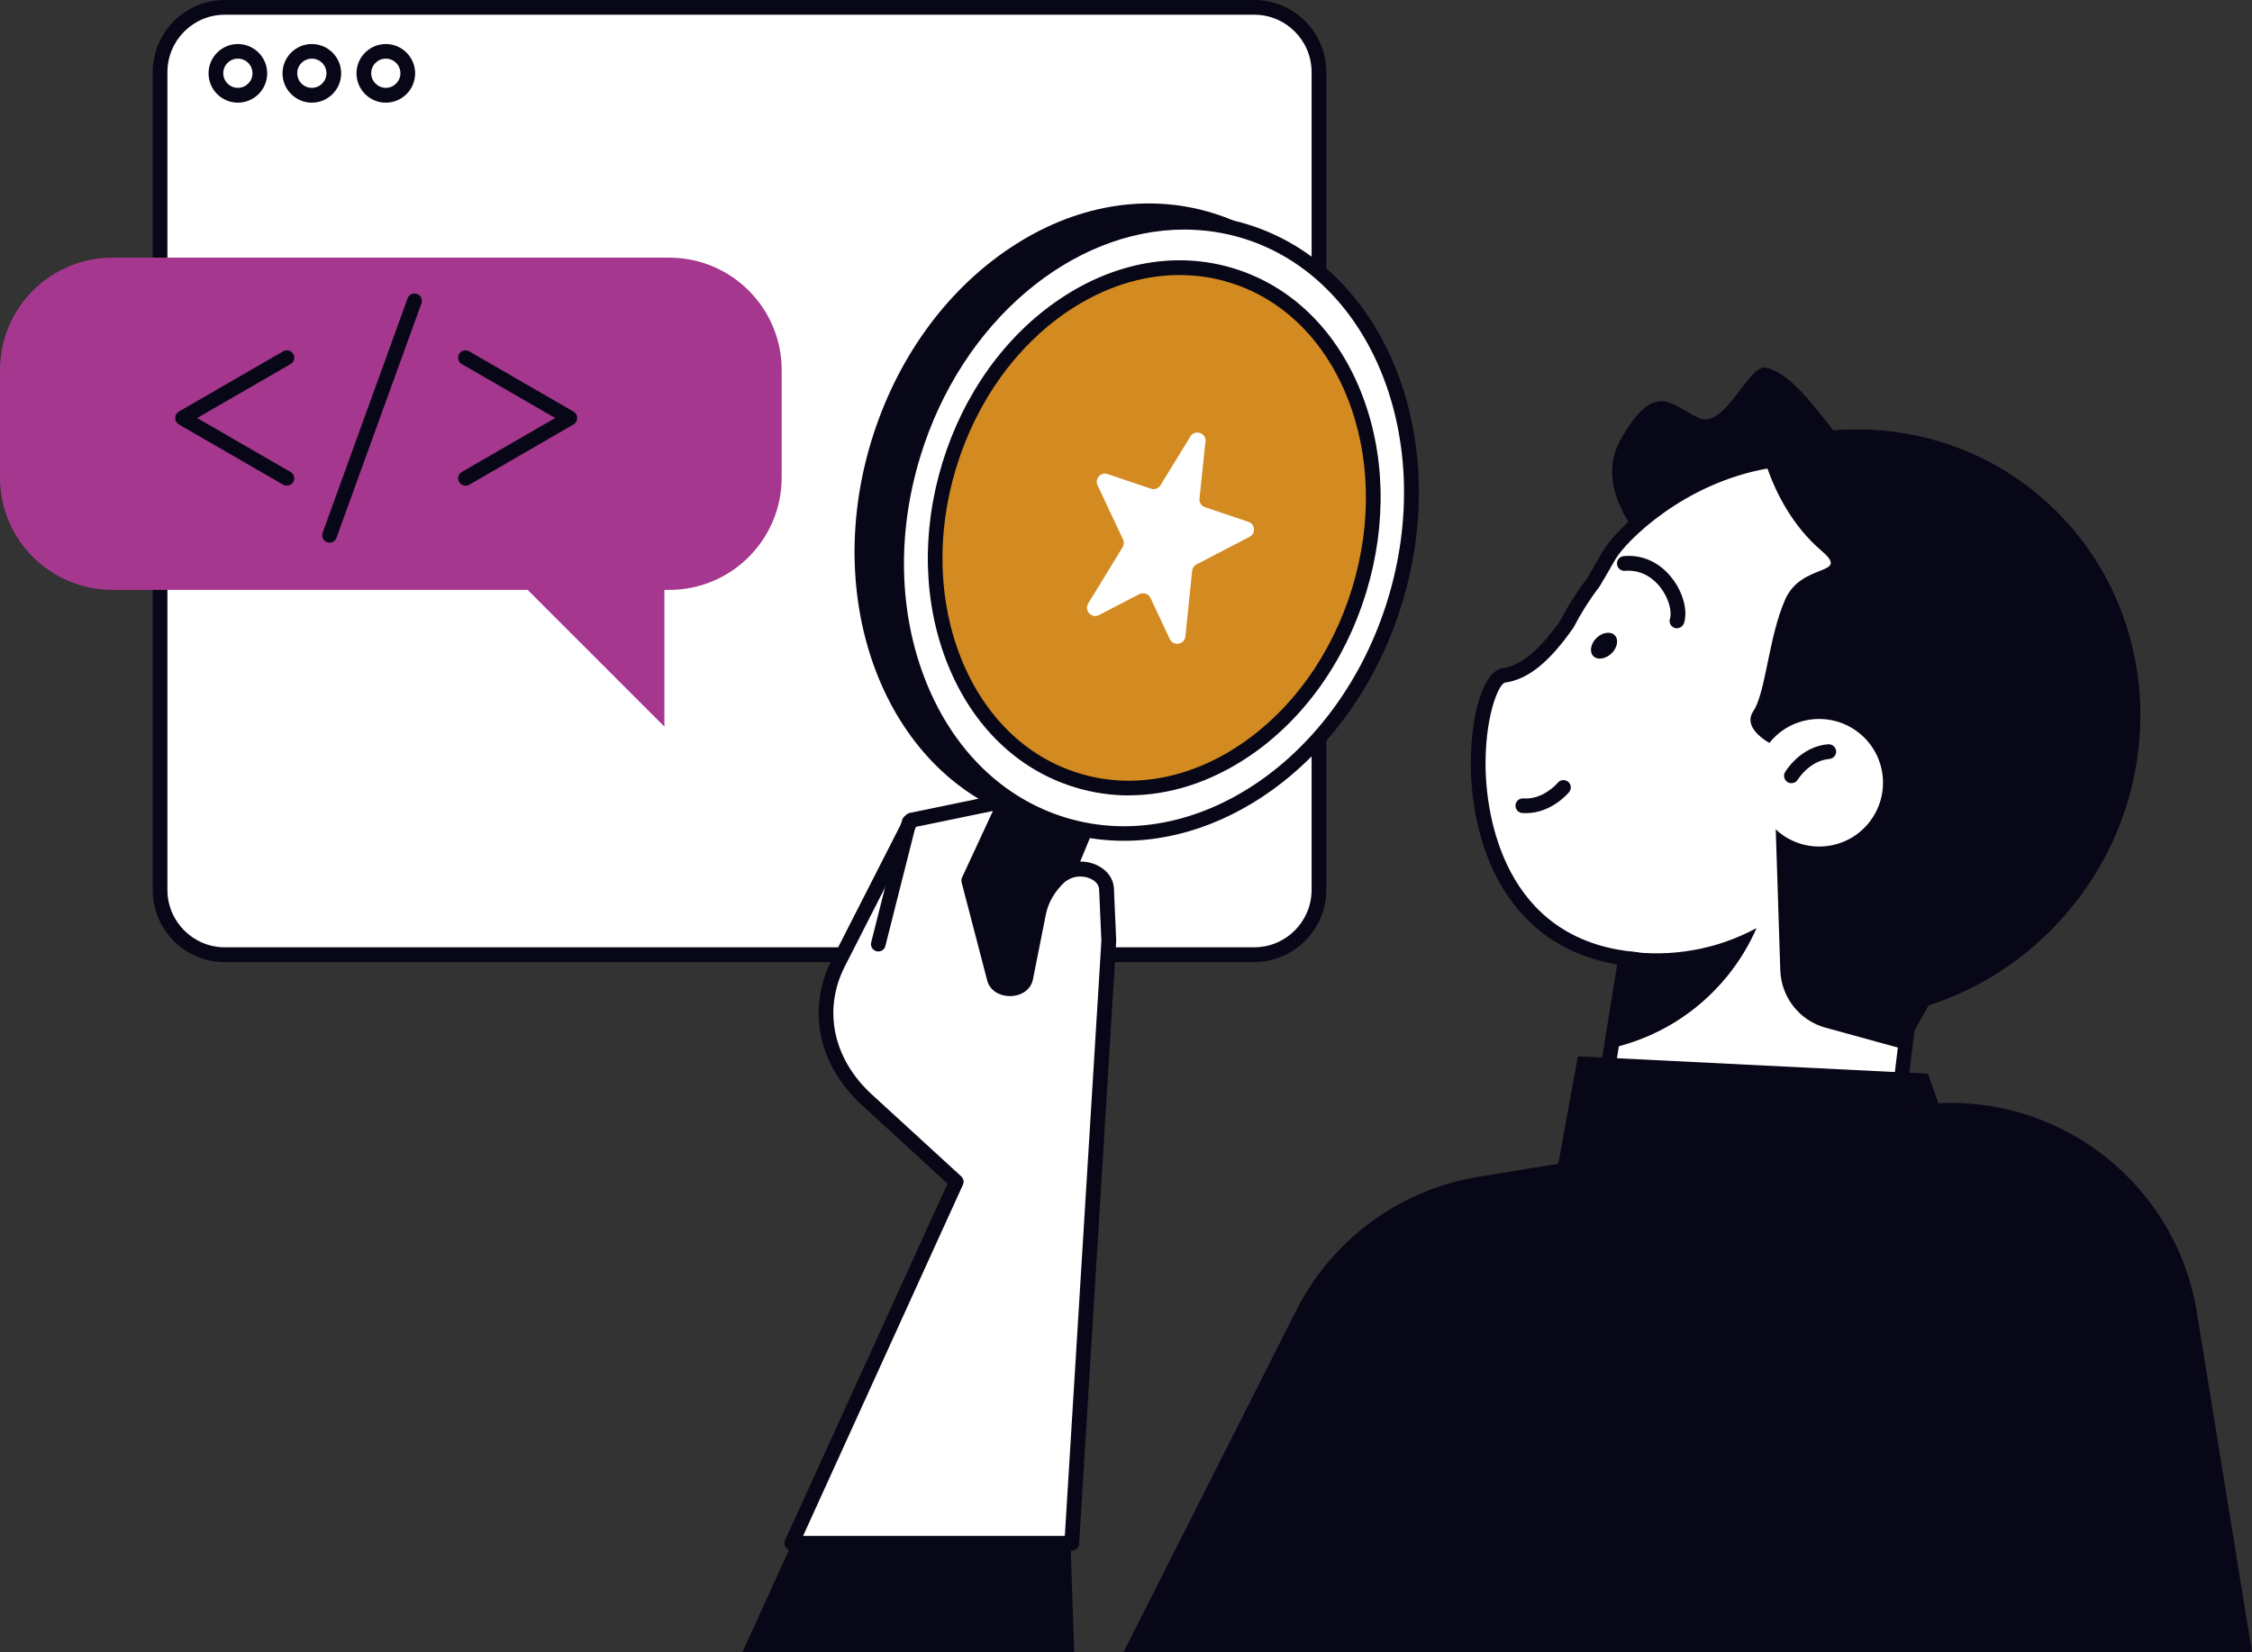
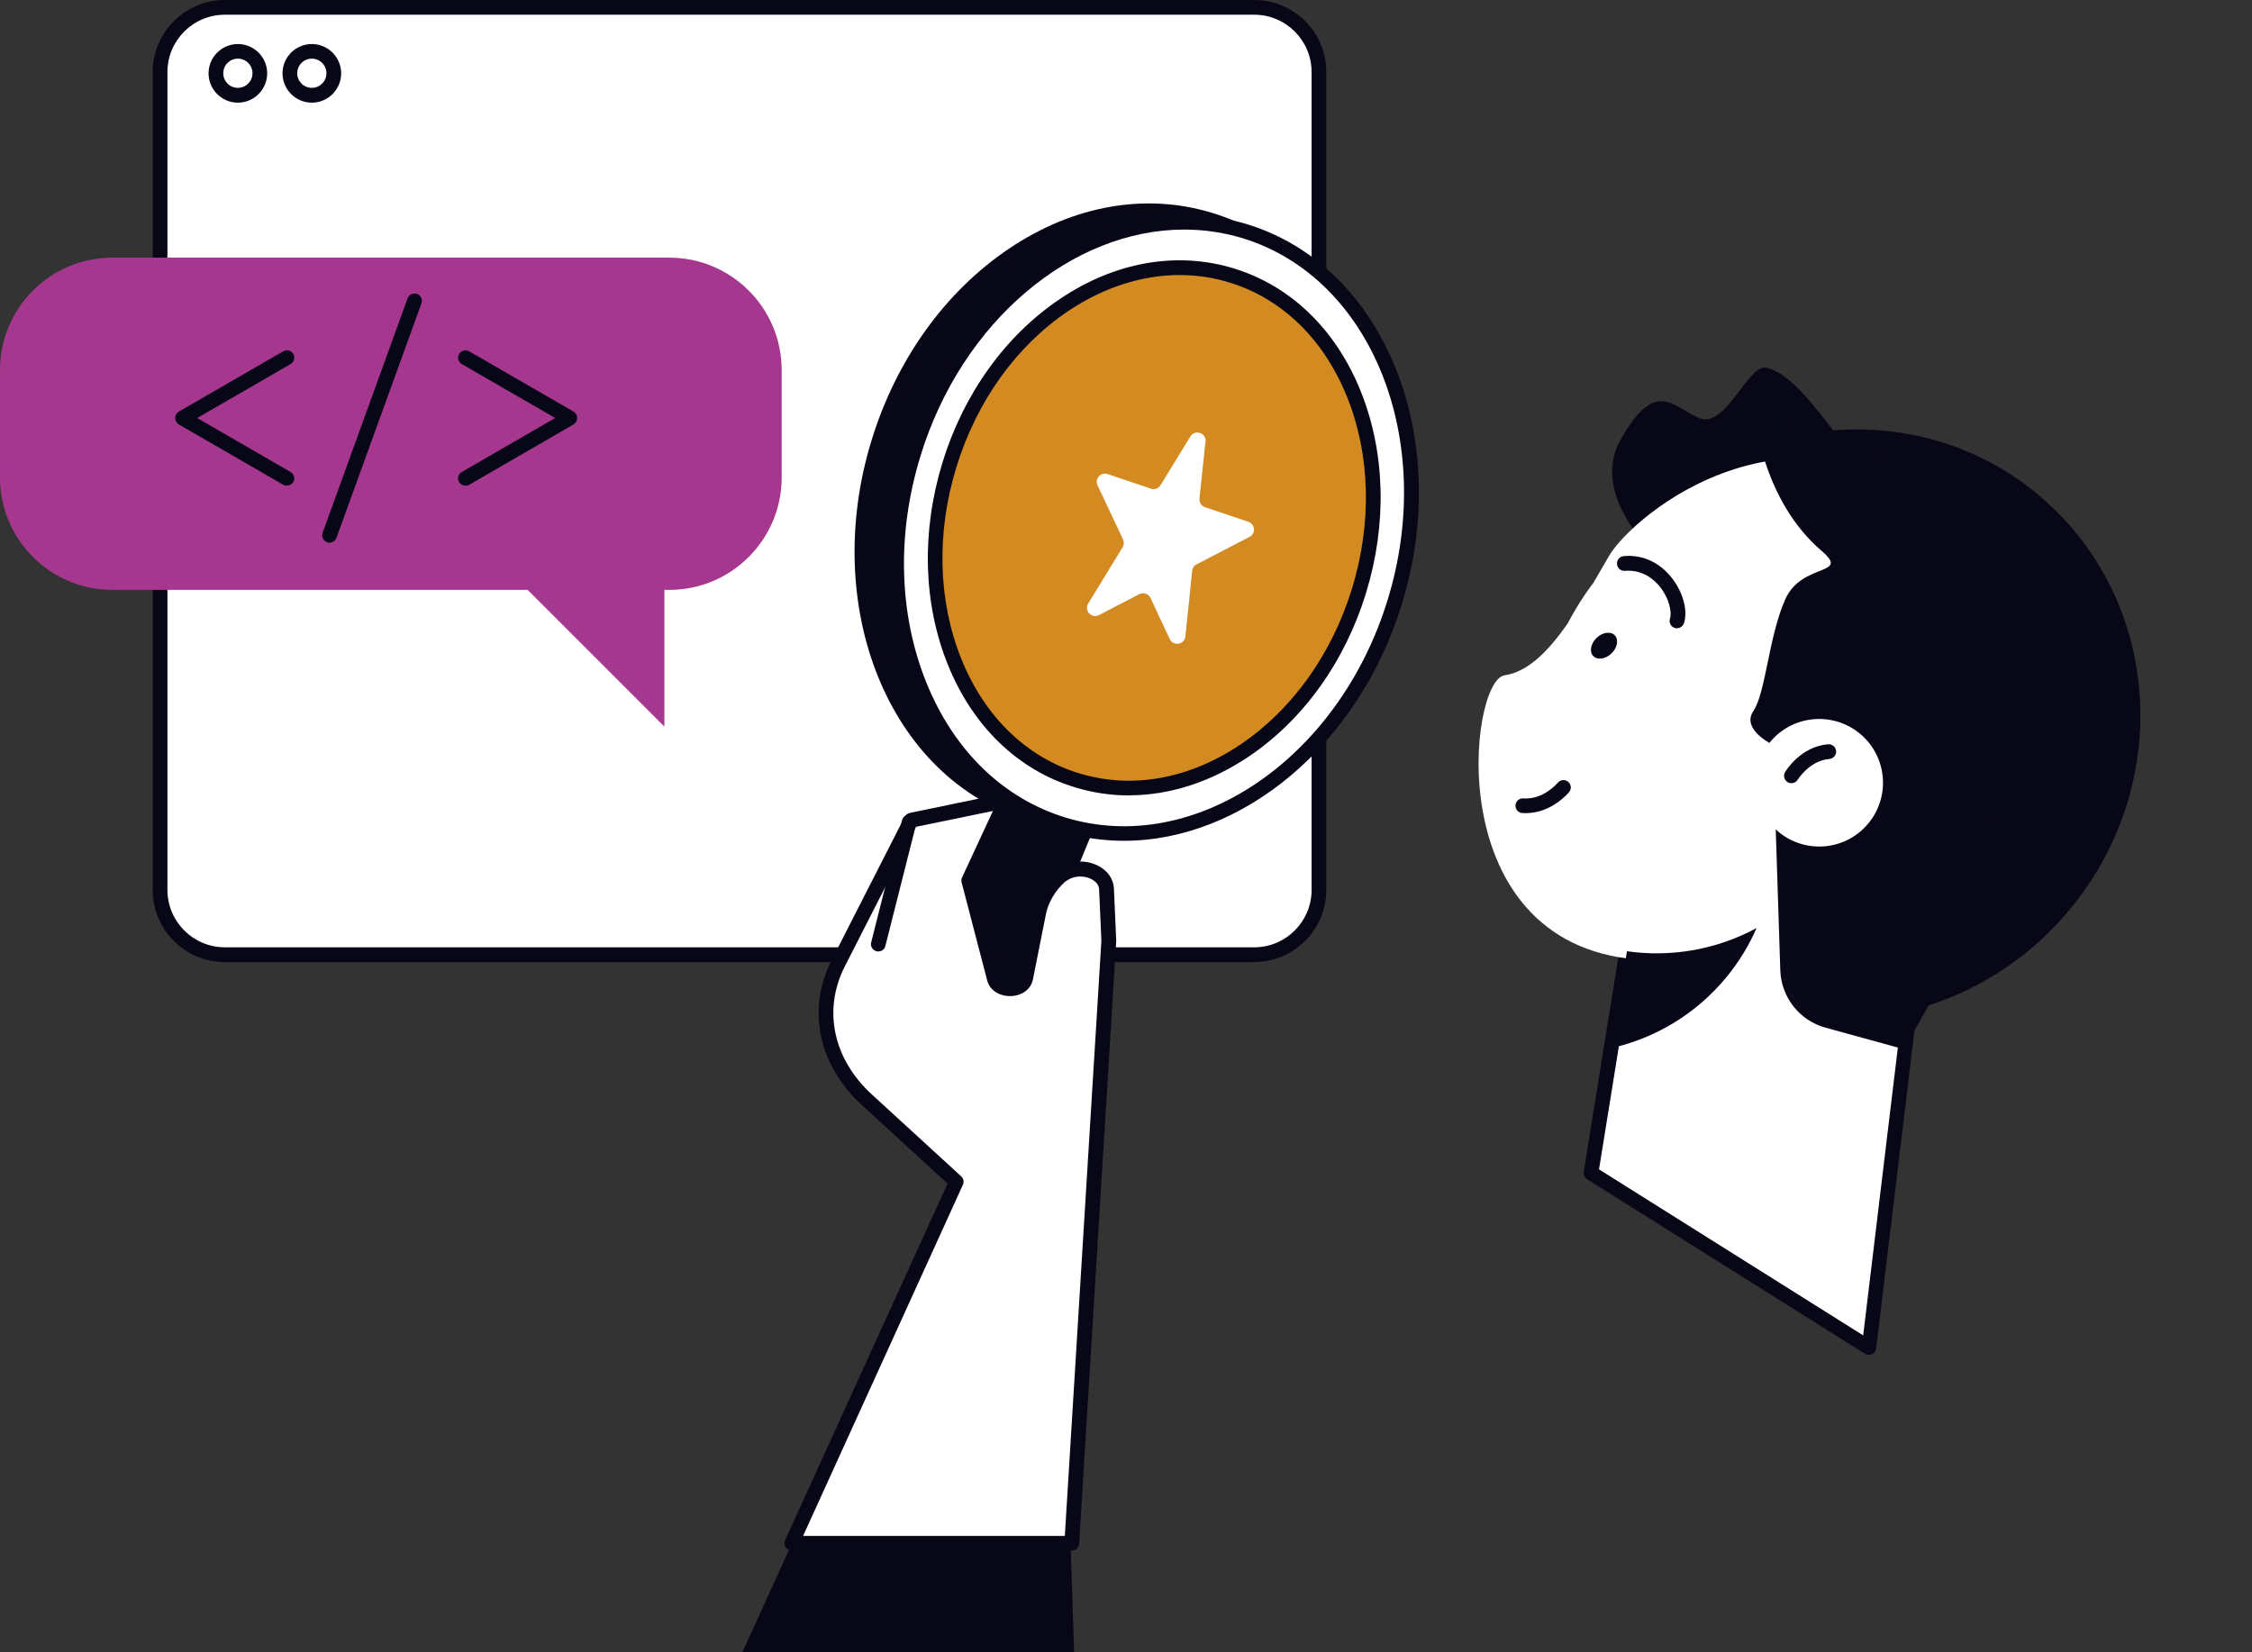
<svg xmlns="http://www.w3.org/2000/svg" id="Livello_1" viewBox="0 0 217.37 159.47">
  <rect x="0" y="0" width="217.37" height="159.47" fill="#333333" stroke="none" />
  <defs>
    <style>.cls-1{fill:none;stroke:#0096ea;stroke-miterlimit:10;stroke-width:47.49px;}.cls-2{fill:#080717;}.cls-2,.cls-3,.cls-4,.cls-5{stroke-width:0px;}.cls-3{fill:#d38a20;}.cls-4{fill:#a5388e;}.cls-5{fill:#fff;}</style>
  </defs>
  <rect class="cls-1" x="-173.19" y="-2798.9" width="956.89" height="3782.37" />
  <g id="_Layer_">
    <polygon class="cls-2" points="103.68 159.46 103.34 149.17 76.31 149.27 71.67 159.46 103.68 159.46" />
    <path class="cls-5" d="m121.06,92.16H21.7c-3.45,0-6.25-2.8-6.25-6.25V6.96c0-3.45,2.8-6.25,6.25-6.25h99.36c3.45,0,6.25,2.8,6.25,6.25v78.94c0,3.45-2.81,6.25-6.26,6.25Z" />
    <path class="cls-2" d="m121.06,92.87H21.7c-3.84,0-6.96-3.12-6.96-6.96V6.96c0-3.84,3.12-6.96,6.96-6.96h99.36c3.84,0,6.96,3.12,6.96,6.96v78.94c0,3.84-3.13,6.96-6.97,6.96ZM21.7,1.42c-3.06,0-5.54,2.49-5.54,5.54v78.94c0,3.06,2.49,5.54,5.54,5.54h99.36c3.06,0,5.54-2.49,5.54-5.54V6.96c0-3.06-2.49-5.54-5.54-5.54,0,0-99.36,0-99.36,0Z" />
    <path class="cls-2" d="m22.96,9.91c-1.56,0-2.83-1.27-2.83-2.83s1.27-2.83,2.83-2.83,2.83,1.27,2.83,2.83c0,1.56-1.27,2.83-2.83,2.83Zm0-4.25c-.78,0-1.41.63-1.41,1.41s.63,1.41,1.41,1.41,1.41-.63,1.41-1.41-.63-1.41-1.41-1.41Z" />
    <path class="cls-2" d="m30.1,9.91c-1.56,0-2.83-1.27-2.83-2.83s1.27-2.83,2.83-2.83,2.83,1.27,2.83,2.83-1.27,2.83-2.83,2.83Zm0-4.25c-.78,0-1.41.63-1.41,1.41s.63,1.41,1.41,1.41,1.41-.63,1.41-1.41-.64-1.41-1.41-1.41Z" />
-     <path class="cls-2" d="m37.24,9.91c-1.56,0-2.83-1.27-2.83-2.83s1.27-2.83,2.83-2.83,2.83,1.27,2.83,2.83c0,1.56-1.27,2.83-2.83,2.83Zm0-4.25c-.78,0-1.41.63-1.41,1.41s.64,1.41,1.41,1.41,1.41-.63,1.41-1.41-.63-1.41-1.41-1.41Z" />
    <rect class="cls-2" x="81.64" y="83.56" width="28.23" height="11.18" transform="translate(-23.14 143.75) rotate(-67.62)" />
    <ellipse class="cls-2" cx="108.04" cy="49.84" rx="29.94" ry="24.3" transform="translate(28.72 138.53) rotate(-72.96)" />
    <path class="cls-2" d="m105.18,80.06c-2.07,0-4.13-.3-6.13-.91-13.19-4.04-19.89-20.47-14.93-36.63,2.39-7.8,7.11-14.38,13.29-18.53,6.22-4.18,13.19-5.4,19.6-3.44,6.42,1.96,11.5,6.88,14.31,13.83,2.79,6.91,3.01,15,.62,22.8h0c-2.39,7.8-7.11,14.38-13.29,18.53-4.28,2.88-8.91,4.35-13.48,4.35Zm5.73-59.02c-4.29,0-8.65,1.39-12.69,4.11-5.91,3.97-10.43,10.28-12.73,17.77-4.72,15.41,1.55,31.05,13.99,34.87,6,1.84,12.53.68,18.4-3.25,5.91-3.97,10.43-10.28,12.73-17.77,2.3-7.49,2.09-15.25-.58-21.86-2.65-6.55-7.41-11.17-13.41-13.01-1.86-.57-3.77-.86-5.7-.86Zm20.37,35.92h0Z" />
    <ellipse class="cls-5" cx="111.4" cy="50.95" rx="29.94" ry="24.3" transform="translate(30.04 142.52) rotate(-72.96)" />
    <path class="cls-2" d="m108.49,81.16c-2.03,0-4.07-.29-6.07-.91-6.42-1.96-11.5-6.88-14.31-13.83-2.79-6.91-3.01-15-.62-22.8,4.96-16.16,19.72-26.02,32.9-21.97,13.19,4.04,19.89,20.47,14.93,36.63h0c-4.2,13.71-15.46,22.88-26.83,22.88Zm5.81-59c-10.76,0-21.45,8.78-25.46,21.88-2.3,7.49-2.09,15.25.58,21.86,2.65,6.55,7.41,11.17,13.41,13.01,12.44,3.81,26.4-5.62,31.12-21.04l.68.21-.68-.21c4.72-15.41-1.55-31.05-13.99-34.87-1.87-.57-3.77-.84-5.67-.84Z" />
    <ellipse class="cls-3" cx="111.4" cy="50.95" rx="25.48" ry="20.69" transform="translate(30.04 142.53) rotate(-72.96)" />
    <path class="cls-2" d="m108.98,76.78c-1.77,0-3.53-.26-5.25-.79-5.49-1.68-9.84-5.88-12.24-11.83-2.38-5.9-2.57-12.81-.53-19.48,2.04-6.66,6.08-12.29,11.36-15.83,5.32-3.58,11.29-4.62,16.77-2.94,5.49,1.68,9.84,5.88,12.24,11.83,2.38,5.9,2.57,12.81.53,19.48h0c-2.04,6.66-6.08,12.29-11.36,15.83-3.67,2.46-7.63,3.72-11.53,3.72Zm4.87-50.23c-3.63,0-7.32,1.18-10.75,3.48-5.01,3.37-8.84,8.72-10.79,15.07-1.95,6.35-1.77,12.93.49,18.53,2.24,5.54,6.27,9.46,11.34,11.01,5.08,1.56,10.61.57,15.57-2.76,5.01-3.37,8.84-8.72,10.79-15.07h0c1.95-6.35,1.77-12.93-.49-18.53-2.24-5.54-6.27-9.46-11.34-11.01-1.57-.49-3.19-.72-4.82-.72Z" />
    <polygon class="cls-5" points="180.41 130.1 153.58 113.24 158.29 83.99 185.44 88.37 180.41 130.1" />
    <path class="cls-2" d="m180.41,130.8c-.13,0-.26-.04-.38-.11l-26.83-16.86c-.24-.15-.37-.43-.33-.72l4.71-29.24c.03-.18.13-.35.28-.46.15-.11.34-.16.52-.13l27.15,4.37c.38.06.64.4.59.79l-5.03,41.73c-.03.24-.18.45-.4.55-.09.04-.2.07-.3.07Zm-26.06-17.92l25.49,16.02,4.81-39.94-25.78-4.15-4.53,28.08Z" />
    <path class="cls-2" d="m181.58,50.29s-14.94,8.34-18.06,6.38c-3.13-1.96-10.37-8.49-7.07-14.28s4.86-3.27,7.49-2.06c2.63,1.21,4.82-5.34,6.6-4.83,1.79.51,3.33,2.08,6.02,5.53,2.69,3.44,5.01,9.26,5.01,9.26Z" />
    <path class="cls-5" d="m176.83,97.78c6.58-.83,12.93-4.15,17.53-9.79,9.27-11.39,7.64-27.66-3.18-36.89-17.76-15.15-33.7-1.2-35.87,2.56-.51.88-1,1.73-1.48,2.55-.97,1.28-1.81,2.62-2.53,4-1.94,2.76-3.86,4.65-6.09,4.98-3.42.51-6.3,25.81,12.73,27.42l18.9,5.17Z" />
-     <path class="cls-2" d="m176.83,98.49c-.35,0-.66-.26-.7-.62-.05-.39.23-.74.62-.79,6.68-.84,12.74-4.23,17.06-9.54,8.95-11,7.6-26.78-3.1-35.9-6.39-5.46-13.15-7.61-20.07-6.42-8.09,1.4-13.7,7.01-14.73,8.79-.51.89-1,1.74-1.49,2.56-.01.02-.03.05-.05.07-.94,1.23-1.77,2.55-2.47,3.9-.01.03-.03.06-.05.08-2.33,3.32-4.35,4.95-6.57,5.27-.65.1-2.03,3.45-1.88,8.59.12,3.81,1.52,16.31,14.56,17.42.39.04.68.38.65.77s-.38.69-.77.65c-5.4-.46-9.56-2.78-12.34-6.89-2.13-3.14-3.37-7.37-3.52-11.9-.15-4.69.97-9.73,3.08-10.04,1.79-.27,3.52-1.7,5.59-4.65.72-1.4,1.58-2.75,2.55-4.03.48-.81.96-1.64,1.46-2.51,1.51-2.62,7.66-8.1,15.71-9.49,7.36-1.28,14.5.99,21.23,6.74,11.29,9.63,12.73,26.27,3.27,37.88-4.55,5.59-10.94,9.16-17.99,10.05,0,.02-.04.02-.06.02Z" />
    <path class="cls-2" d="m196.51,47.56c-7.37-6-16.97-7.49-25.62-4.87,2.35,1.04,4.59,2.38,6.65,4.06,14,11.4,14.95,33.41,2.11,49.17-.72.87-1.45,1.71-2.22,2.5,8.35-.01,16.73-3.72,22.52-10.84,10.07-12.35,8.52-30.27-3.45-40.01Z" />
    <path class="cls-2" d="m172.31,57.87c1.61-3.65,6.4-2.23,3.48-4.73-5.53-4.74-6.34-12.55-6.34-12.55,16-1.3,27.59,24.39,27.59,24.39l-9.54,29.69-3.72,6.61-7.57-2.08c-2.52-.69-4.28-2.94-4.37-5.54l-.44-13.61c.1.1.21.19.31.28,2.64,2.15,6.52,1.75,8.66-.89,2.15-2.64,1.75-6.52-.89-8.66s-6.52-1.75-8.66.89c-.01.01-.02.03-.04.04-.77-.45-2.49-1.67-1.55-3.06,1.21-1.77,1.47-7.13,3.08-10.78Z" />
    <path class="cls-2" d="m147.28,78.49c-.11,0-.23,0-.35-.01-.39-.03-.68-.37-.65-.76.03-.39.37-.68.76-.65,1.94.14,3.31-1.5,3.32-1.51.25-.3.69-.35,1-.1.3.25.35.69.1.99-.07.09-1.69,2.04-4.18,2.04Z" />
    <path class="cls-2" d="m172.91,75.6c-.12,0-.25-.03-.36-.1-.33-.2-.45-.63-.25-.97.06-.1,1.48-2.47,4.16-2.69.39-.02.73.26.77.65.03.39-.26.73-.65.77-1.93.16-3.04,1.98-3.06,2-.13.22-.36.34-.61.34Z" />
    <path class="cls-2" d="m161.86,60.65c-.07,0-.15-.01-.22-.04-.37-.12-.57-.52-.45-.89.21-.65-.09-1.98-.96-3.07-.51-.65-1.63-1.69-3.38-1.55-.39.04-.74-.26-.77-.65-.04-.39.26-.74.65-.77,1.79-.16,3.43.58,4.62,2.08,1.1,1.38,1.59,3.19,1.19,4.4-.1.29-.38.48-.67.48Z" />
    <path class="cls-2" d="m155.55,63.07c-.57.55-1.36.67-1.76.26-.4-.41-.26-1.19.31-1.75.57-.55,1.36-.67,1.76-.26.4.41.26,1.2-.31,1.75Z" />
    <path class="cls-2" d="m157.04,91.81l-1.51,9.36c4.25-.96,8.22-3.3,11.18-6.93,1.18-1.45,2.13-3.03,2.84-4.66-3.83,2.08-8.24,2.85-12.51,2.24Z" />
    <path class="cls-5" d="m102.73,84.33l-.35.22c-1.11,1.01-1.84,2.26-2.11,3.59l-1.25,6.28c-.27,1.34-2.69,1.38-3.03.06l-2.47-9.47,3.58-7.7-9.14,1.89-7.03,13.79c-2.28,4.47-1.21,9.56,2.77,13.21l8.62,7.9-15.9,34.9h27.03l3.58-58.16-.22-5.01c-.08-1.64-2.47-2.51-4.09-1.49Z" />
    <path class="cls-2" d="m103.46,149.68h-27.03c-.24,0-.47-.12-.6-.33-.13-.21-.15-.46-.05-.68l15.68-34.42-8.24-7.55c-4.25-3.89-5.37-9.27-2.93-14.06l7.03-13.79c.1-.19.28-.33.49-.38l9.14-1.89c.26-.05.53.04.7.26.16.21.2.5.09.74l-3.47,7.49,2.4,9.22c.09.32.51.45.86.44.26,0,.72-.11.79-.46l1.25-6.28c.3-1.48,1.1-2.86,2.33-3.98.03-.03.06-.06.1-.08l.35-.22c1.08-.68,2.52-.73,3.67-.13.91.48,1.46,1.28,1.5,2.18l.22,5.01v.08l-3.58,58.16c-.02.38-.33.67-.7.67Zm-25.93-1.42h25.25l3.53-57.45-.22-4.96c-.02-.54-.48-.85-.74-.99-.58-.3-1.51-.4-2.26.07h0l-.29.18c-.98.91-1.62,2-1.85,3.16l-1.25,6.28c-.18.92-1.04,1.57-2.14,1.6-1.11.02-2.03-.57-2.27-1.5l-2.47-9.47c-.04-.16-.03-.33.04-.48l2.98-6.42-7.43,1.53-6.87,13.48c-2.13,4.19-1.13,8.93,2.62,12.36l8.62,7.9c.23.21.29.54.16.82l-15.43,33.9Zm25.2-63.93h0Z" />
    <path class="cls-5" d="m84.78,91.14l2.98-11.79-2.98,11.79Z" />
    <path class="cls-2" d="m84.78,91.84c-.06,0-.11,0-.18-.02-.38-.1-.61-.48-.51-.86l2.98-11.79c.1-.38.48-.6.86-.51.38.1.61.48.51.86l-2.98,11.79c-.07.32-.36.53-.68.53Z" />
-     <polygon class="cls-2" points="149.47 117.53 152.3 101.96 186.09 103.64 190.49 116.11 149.47 117.53" />
-     <path class="cls-2" d="m108.45,159.46l16.48-32.6c3.42-7.05,10.05-12.01,17.8-13.27l41.65-6.81c13.14-2.15,25.54,6.77,27.67,19.91l5.32,32.78h-108.92Z" />
    <path class="cls-4" d="m64.59,24.87H10.85c-5.99,0-10.85,4.86-10.85,10.85v10.37c0,5.99,4.86,10.85,10.85,10.85h40.08l13.2,13.2v-13.2h.47c5.99,0,10.85-4.86,10.85-10.85v-10.37c0-5.99-4.86-10.85-10.85-10.85Z" />
    <path class="cls-2" d="m27.69,46.88c-.12,0-.24-.03-.35-.09l-10.08-5.82c-.22-.13-.35-.36-.35-.62s.13-.49.35-.62l10.08-5.82c.34-.2.77-.08.97.26s.08.77-.26.97l-9.02,5.21,9.02,5.21c.34.2.45.63.26.97-.13.21-.37.34-.62.34Z" />
    <path class="cls-2" d="m44.93,46.88c-.25,0-.48-.13-.62-.35-.2-.34-.08-.77.26-.97l9.02-5.21-9.02-5.21c-.34-.2-.45-.63-.26-.97.2-.34.63-.45.97-.26l10.08,5.82c.22.13.35.36.35.62s-.13.49-.35.62l-10.08,5.83c-.11.06-.23.09-.35.09Z" />
    <path class="cls-2" d="m31.81,52.38c-.08,0-.16-.01-.24-.04-.37-.13-.56-.54-.43-.91l8.2-22.63c.13-.37.54-.55.91-.43.37.13.56.54.43.91l-8.2,22.63c-.1.29-.38.47-.67.47Z" />
  </g>
  <path class="cls-5" d="m116.35,42.65l-.57,5.48c-.04.37.18.71.54.83l4.18,1.41c.66.22.73,1.13.11,1.45l-5.12,2.66c-.24.12-.4.36-.42.62l-.65,6.33c-.08.8-1.16.98-1.51.26l-1.86-3.97c-.19-.41-.68-.57-1.08-.37l-3.89,2.02c-.71.37-1.46-.43-1.04-1.12l3.32-5.43c.14-.23.15-.51.04-.75l-2.46-5.22c-.3-.63.31-1.31.97-1.09l4.18,1.41c.35.12.74-.02.93-.34l2.88-4.7c.44-.72,1.55-.34,1.47.5Z" />
</svg>